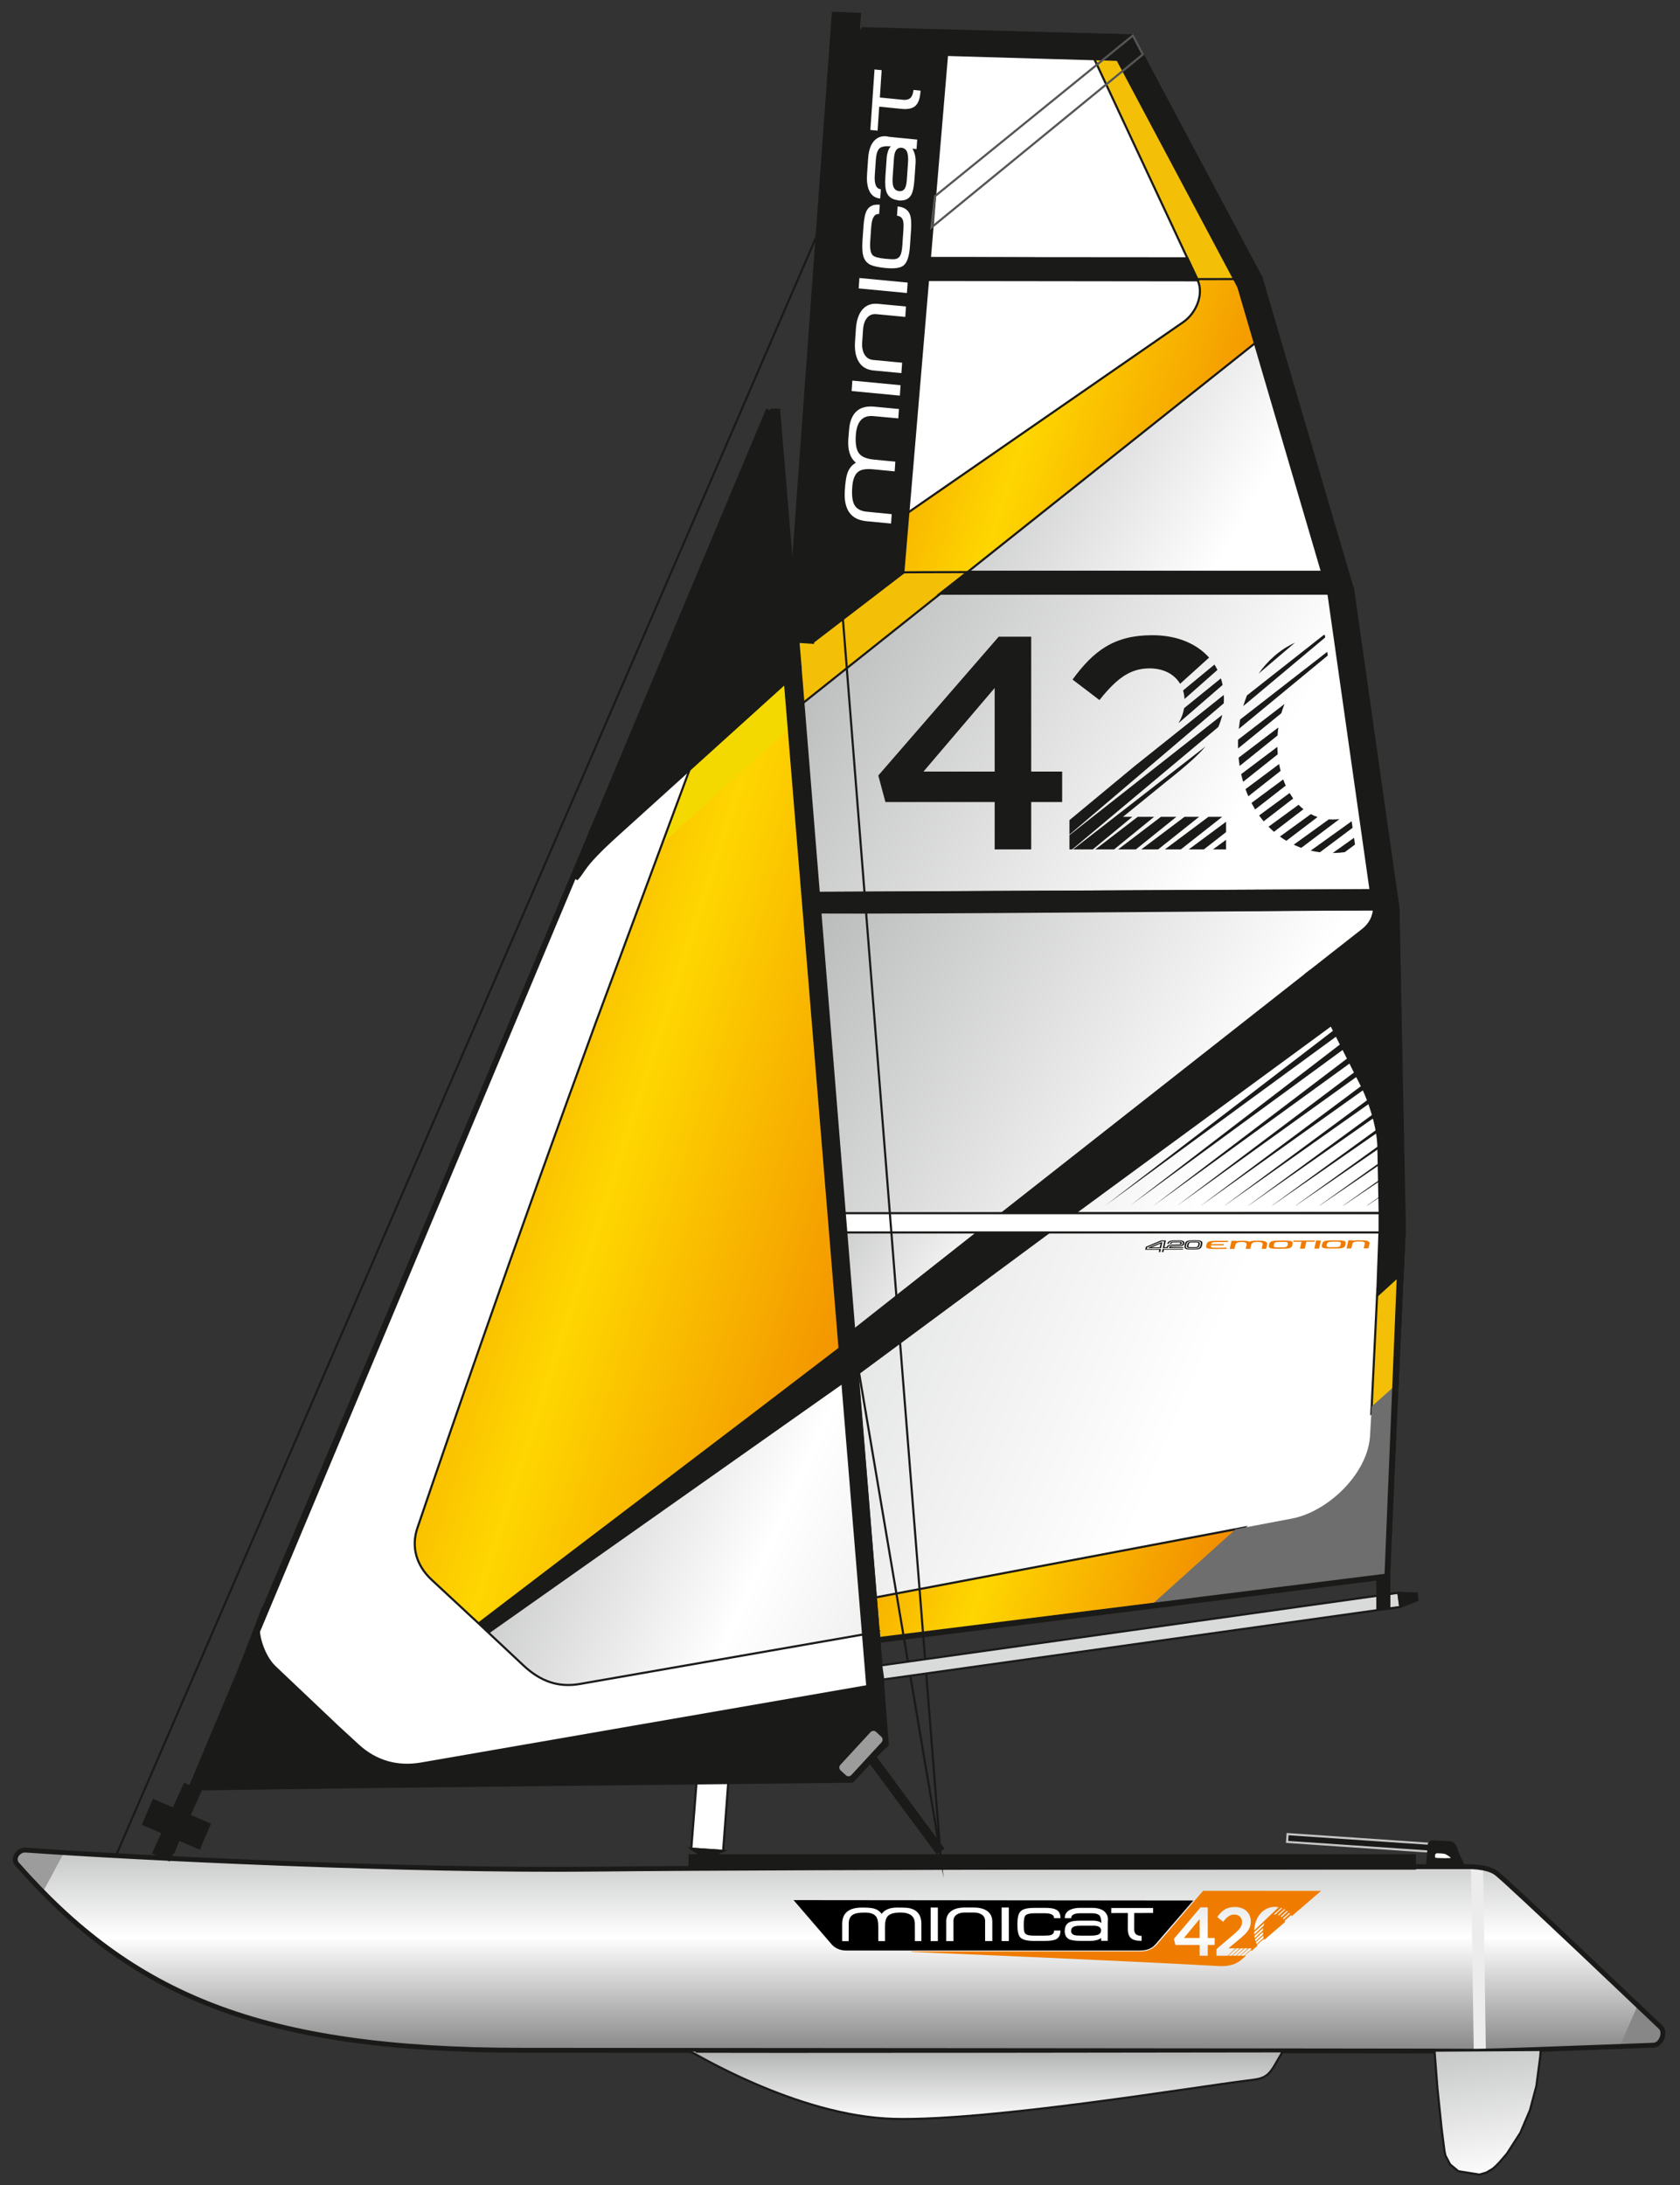
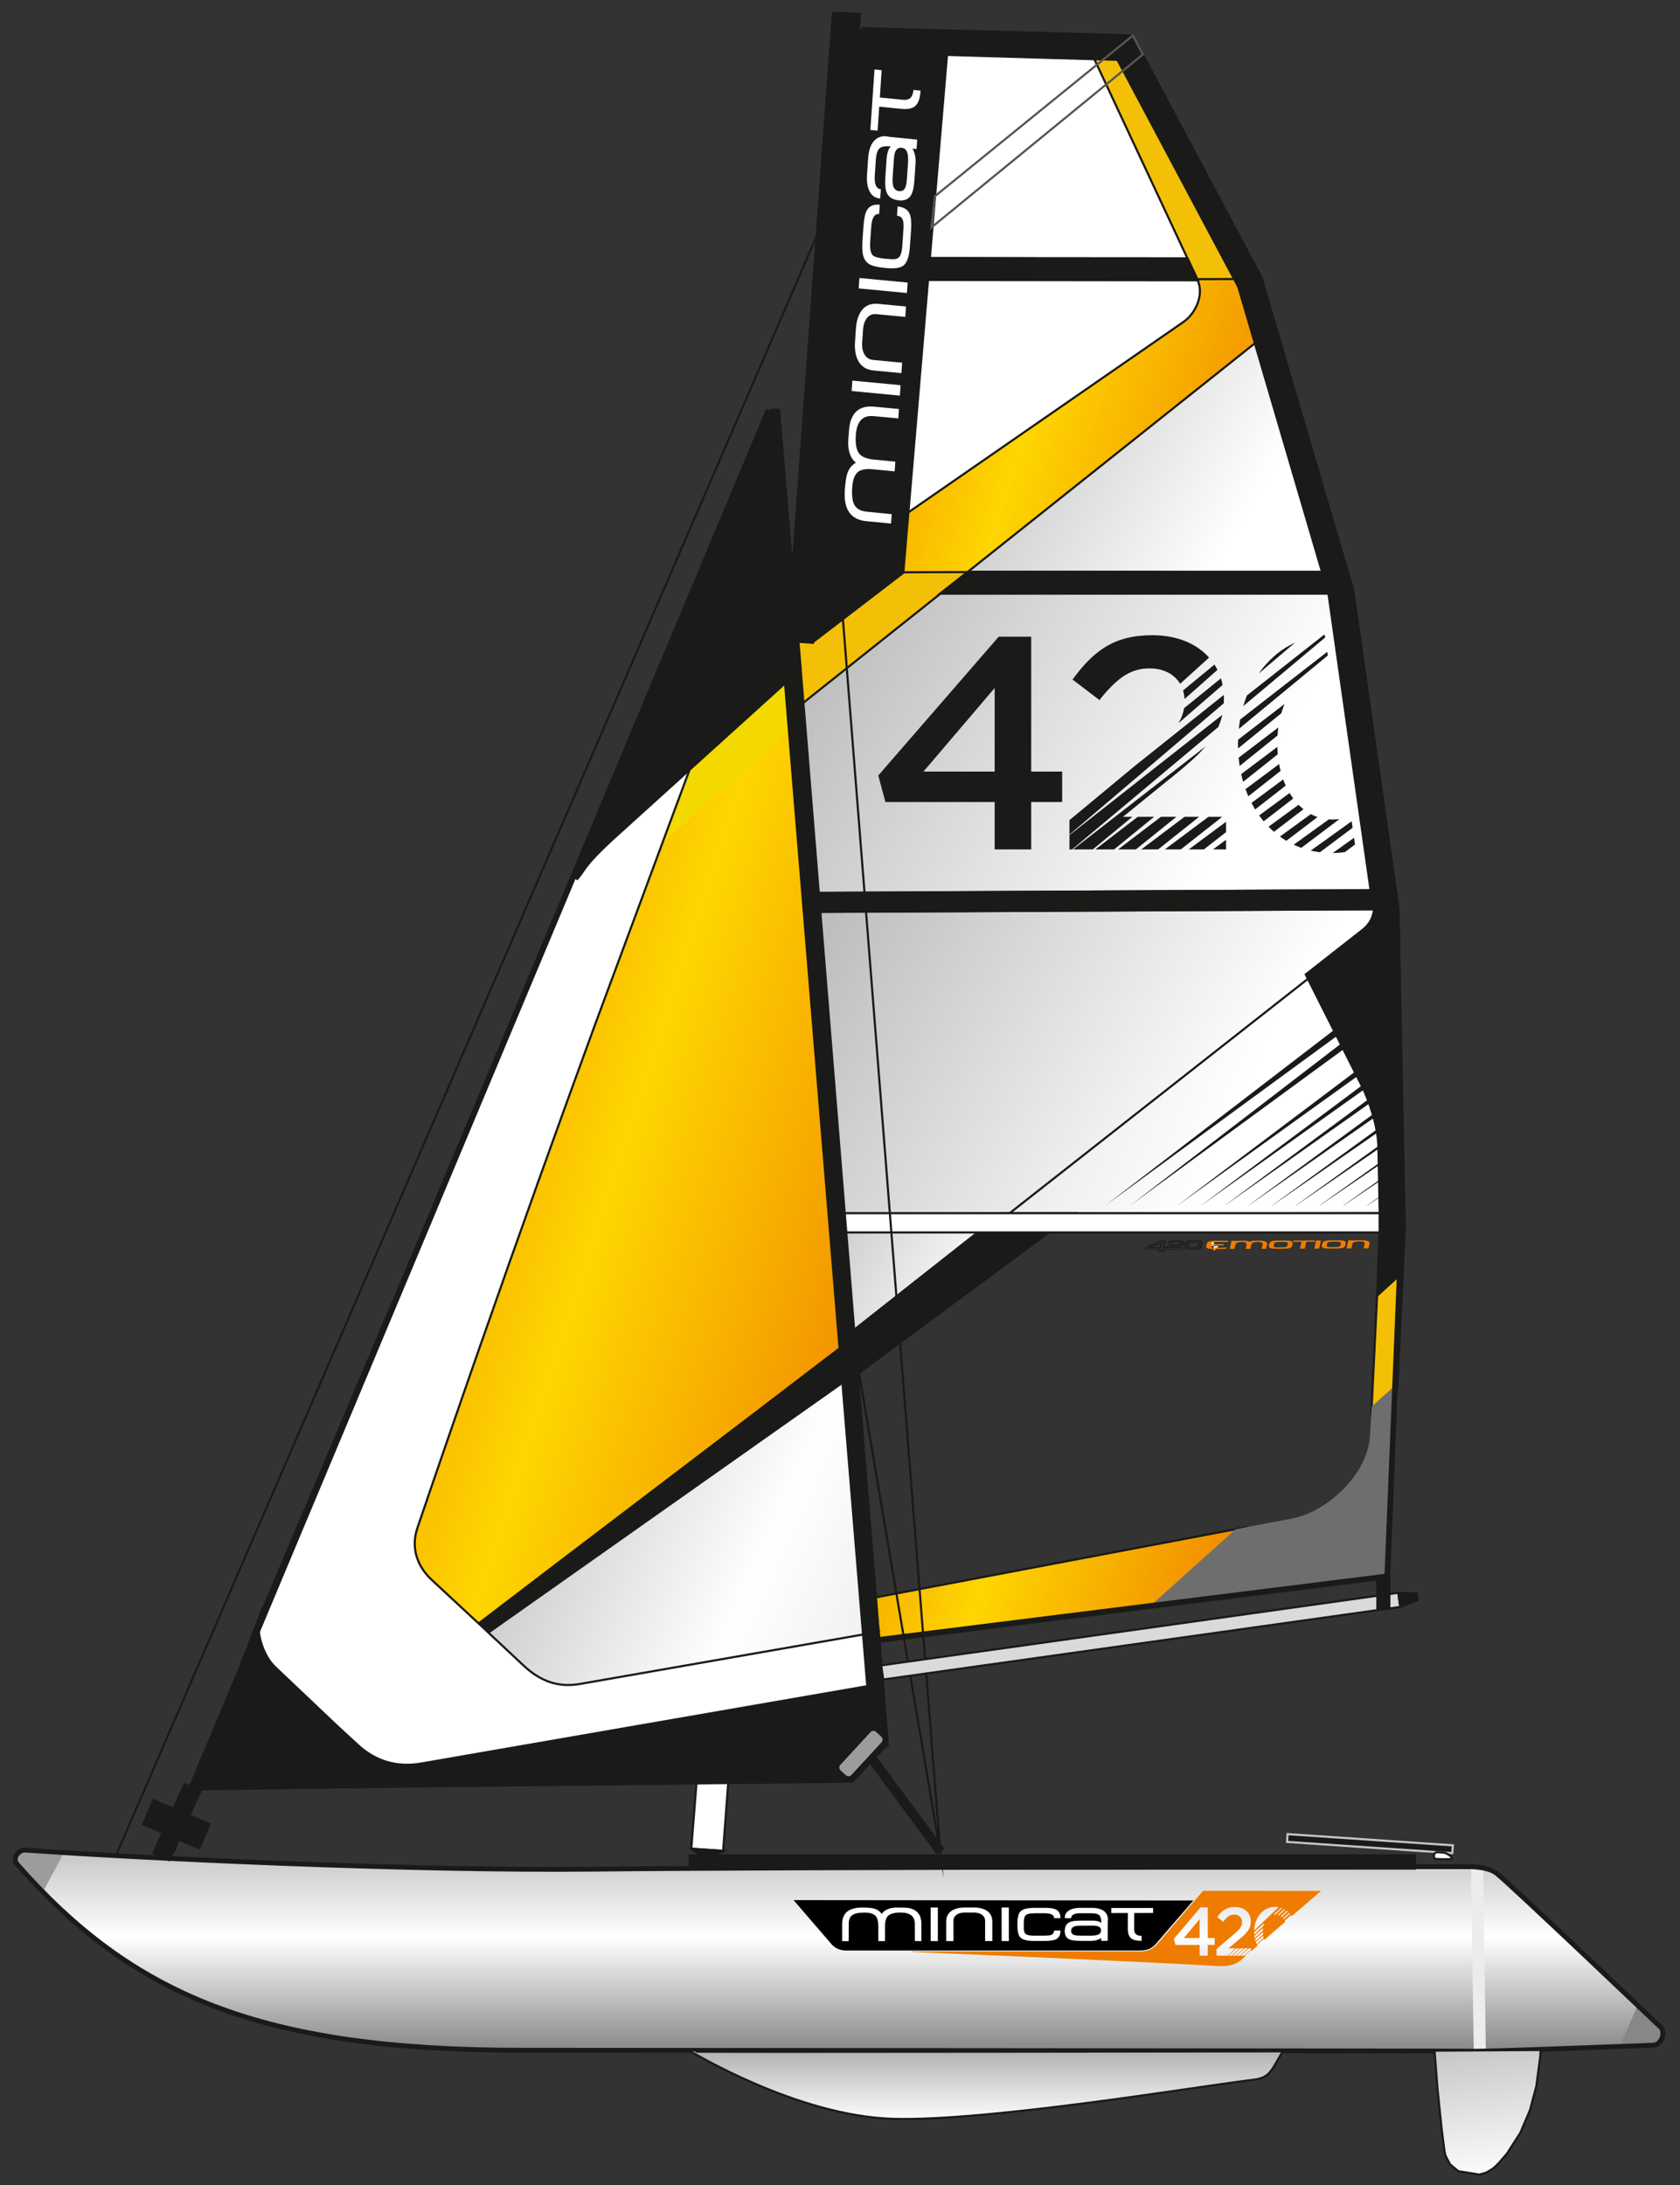
<svg xmlns="http://www.w3.org/2000/svg" xmlns:ns1="http://www.serif.com/" width="100%" height="100%" viewBox="0 0 173 225" version="1.1" xml:space="preserve" style="fill-rule:evenodd;clip-rule:evenodd;stroke-miterlimit:22.926;">
  <rect x="0" y="0" width="173" height="225" fill="#333333" stroke="none" />
  <g id="Vrstva-1" ns1:id="Vrstva 1">
    <path d="M2.933,190.558c11.495,0.823 39.534,2.17 58.606,1.962c21.044,-0.23 89.788,-0.299 89.788,-0.299c0,0 1.186,-0.027 2.246,0.258c1.061,0.284 17.514,16.498 17.514,16.498c0,0 -0.212,1.12 -0.277,1.388c-0.064,0.269 0.188,-0.009 0.033,0.122c-0.156,0.13 0.51,-0.106 -0.042,-0.056c-0.552,0.049 -14.159,0.684 -15.459,0.706c-1.3,0.022 -3.173,0.099 -3.741,0.068c-0.568,-0.03 -97.343,-0.037 -97.586,-0.037c-27.025,0.009 -40.148,-5.726 -51.988,-19.162c-0.514,-0.582 0.11,-1.505 0.906,-1.448" style="fill:#d9dada;" />
    <path d="M2.601,190.491l-0.817,1.242c13.212,14.966 26.778,19.391 52.289,19.335c0.242,-0.001 96.936,0.026 97.503,0.006c0.568,-0.02 2.586,-0.05 3.541,-0.037c1.007,0.013 15.478,-0.253 15.592,-0.666l0.416,-1.513c0.012,-0.043 -16.698,-15.983 -17.477,-16.291c-0.779,-0.309 -2.22,-0.33 -2.407,-0.324c-0.186,0.007 -68.623,0.075 -89.629,0.304c-21.005,0.229 -50.351,-1.31 -59.011,-2.056Z" style="fill:url(#_Linear1);" />
    <path d="M151.478,192.214l1.245,-0.013l0.286,19.066l-1.246,0.014l-0.285,-19.067Z" style="fill:#ececec;" />
    <path d="M6.577,190.77l-2.097,3.909l-2.526,-2.692c-0.484,-0.515 -0.238,-1.555 0.883,-1.477l3.74,0.26Z" style="fill:#9c9c9c;" />
    <path d="M166.815,210.653l1.821,-4.169l2.211,2.014c0.753,0.537 0.485,2.072 -0.788,2.105l-3.244,0.05Z" style="fill:#868786;" />
    <path d="M2.663,190.486c11.495,0.822 39.533,2.171 58.605,1.963c21.045,-0.23 89.803,-0.255 89.803,-0.255c0,0 2.035,-0.076 3.021,0.667c1.248,0.94 16.811,15.773 16.854,15.805c0.612,0.451 0.213,1.875 -0.698,1.91c-0.554,0.022 -14.108,0.533 -15.409,0.556c-1.3,0.022 -2.885,0.088 -3.453,0.057c-0.568,-0.03 -97.399,-0.093 -97.642,-0.093c-27.025,0.009 -40.147,-5.726 -51.988,-19.162c-0.513,-0.582 0.11,-1.505 0.907,-1.448Z" style="fill:none;stroke:#1a1a18;stroke-width:0.5px;" />
    <path d="M71.077,211.23c0.069,-0.076 10.93,6.685 21.005,6.933c9.775,0.241 31.044,-3.296 36.343,-3.945c1.481,-0.182 2.047,-0.221 2.83,-1.568l0.838,-1.442c0,0 -61.084,0.098 -61.016,0.022Z" style="fill:url(#_Linear2);stroke:#1a1a18;stroke-width:0.22px;" />
    <rect x="71.016" y="191.025" width="74.679" height="1.363" style="fill:#1a1a18;stroke:#1a1a18;stroke-width:0.22px;" />
    <path d="M149.551,190.802l-17.015,-1.158l0.055,-0.802l17.015,1.157l-0.055,0.803Z" style="fill:#1a1a18;stroke:#c5c6c6;stroke-width:0.22px;" />
-     <path d="M146.954,192.135l0.165,-2.06c0,0 -0.064,-0.507 0.478,-0.479l1.803,0.095c0.065,0.003 0.406,0.119 0.556,0.639c0.149,0.521 0.818,1.83 0.818,1.83c0,0 -3.824,0.023 -3.82,-0.025Z" style="fill:#1a1a18;stroke:#1a1a18;stroke-width:0.22px;" />
    <path d="M147.672,190.996c0.014,-0.192 0.183,-0.309 0.397,-0.293c0.215,0.016 0.669,0.009 0.885,0.132c0.215,0.123 0.592,0.357 0.566,0.48c-0.021,0.102 -0.077,0.093 -0.209,0.101c-0.394,0.025 -1.16,0.008 -1.381,-0.009c-0.13,-0.01 -0.21,-0.056 -0.244,-0.141c-0.03,-0.074 -0.021,-0.181 -0.014,-0.27Z" style="fill:#fff;stroke:#1a1a18;stroke-width:0.22px;" />
    <path d="M158.657,211.071l-0.046,0.654l-0.4,3.052l-0.659,2.482l-0.994,2.337l-1.384,2.149l-0.797,0.927l-0.367,0.373l-0.308,0.266l-0.65,0.38l-0.702,0.207l-2.18,-0.35l-0.847,-0.703l-0.483,-0.919l-0.094,-0.464l-0.056,-0.435l-0.122,-0.933l-0.126,-1.018l-0.423,-4.078l-0.297,-3.86l10.935,-0.067Z" style="fill:url(#_Linear3);stroke:#1a1a18;stroke-width:0.22px;" />
    <path d="M74.466,190.566l9.294,-124.364l-2.702,-0.245l-9.873,124.388l3.281,0.221Z" style="fill:#fff;stroke:#1a1a18;stroke-width:0.22px;" />
    <path d="M100.687,126.879c12.435,-0.055 31.434,-0.159 43.91,-0.235l-0.59,-33.041l-0.288,-1.945l-2.261,-0.004l0.03,1.838c0.013,0.855 -0.485,1.717 -1.151,2.24l-39.65,31.147Z" style="fill:url(#_Linear4);stroke:#1a1a18;stroke-width:0.22px;" />
-     <path d="M103.156,124.937c11.475,-0.018 29.968,-0.053 41.442,-0.033l0.035,1.95l-1.605,35.422l-67.034,8.326l1.009,-25.064l26.153,-20.601Z" style="fill:url(#_Linear5);stroke:#1a1a18;stroke-width:0.22px;" />
    <path d="M77.802,126.852c5.115,0.046 13.055,0.054 23.668,0.023l38.843,-30.517c0.983,-0.772 1.682,-1.675 1.657,-2.915l-0.035,-1.794c-35.387,-0.02 -53.197,0.197 -61.968,0.31c-0.706,11.637 -1.516,23.257 -2.165,34.893Z" style="fill:url(#_Linear6);stroke:#1a1a18;stroke-width:0.22px;" />
    <path d="M98.874,58.905c9.596,-0.008 24.307,0.025 39.816,0.102l0.571,1.961l4.743,32.636l-64.152,0.311c0.464,-6.037 1.223,-15.172 1.699,-21.214l17.323,-13.796Z" style="fill:url(#_Linear7);stroke:#1a1a18;stroke-width:0.22px;" />
    <path d="M96.133,61.086l35.079,-27.923l8.053,27.82c-13.616,0.043 -29.499,0.089 -43.132,0.103Z" style="fill:url(#_Linear8);stroke:#1a1a18;stroke-width:0.22px;" />
    <path d="M103.94,124.935l-26.93,21.222l0.912,-21.044c8.659,-0.101 17.222,-0.165 26.018,-0.178Z" style="fill:url(#_Linear9);stroke:#1a1a18;stroke-width:0.22px;" />
    <path d="M122.862,26.732c-15.349,-0.162 -27.975,-0.203 -36.982,-0.08c-1.242,11.447 -2.164,20.92 -3.301,32.356l-0.173,1.979l39.956,-27.583c1.326,-0.915 2.216,-3.074 1.518,-4.538l-1.018,-2.134Z" style="fill:#fff;stroke:#1a1a18;stroke-width:0.22px;" />
    <path d="M88.722,2.956l23.496,0.582l11.599,25.199c-15.822,0.057 -28.702,0.003 -38.15,-0.156l3.055,-25.625Z" style="fill:#fff;stroke:#1a1a18;stroke-width:0.22px;" />
    <path d="M82.45,59.034c12.725,-0.172 34.418,-0.21 55.947,-0.021" style="fill:none;stroke:#1a1a18;stroke-width:0.22px;" />
    <path d="M82.282,60.974c7.649,0.192 26.87,0.087 56.681,0.011" style="fill:none;stroke:#1a1a18;stroke-width:0.22px;" />
    <path d="M79.876,91.966l63.413,-0.332" style="fill:none;stroke:#1a1a18;stroke-width:0.22px;" />
-     <path d="M79.685,93.906c8.67,0.15 30.456,-0.062 64.246,-0.304" style="fill:none;stroke:#1a1a18;stroke-width:0.22px;" />
    <path d="M85.918,26.653c9.653,-0.157 26.063,-0.038 42.395,0.134" style="fill:none;stroke:#1a1a18;stroke-width:0.22px;" />
    <path d="M85.707,28.582c5.805,0.157 20.943,0.197 43.557,0.144" style="fill:none;stroke:#1a1a18;stroke-width:0.22px;" />
    <path d="M143.698,93.605l-63.969,0.293l-0.009,-1.954l63.969,-0.293l0.009,1.954Z" style="fill:#1a1a18;stroke:#1a1a18;stroke-width:0.22px;" />
    <path d="M122.363,26.731l6.537,0.06l1.02,1.929l1.437,4.925l-34.466,27.439c-4.469,0.011 -9.998,-0.039 -14.459,-0.106l0.045,-0.568l39.366,-27.244c1.325,-0.917 2.156,-2.849 1.482,-4.326l-0.962,-2.109Z" style="fill:url(#_Linear10);stroke:#1a1a18;stroke-width:0.22px;" />
    <ellipse cx="112.952" cy="6.071" rx="0.243" ry="0.245" style="fill:#00f;" />
    <path d="M111.493,3.524l11.785,25.215l6.645,-0.015l-13.295,-25.069l-5.135,-0.131Z" style="fill:#f3c007;stroke:#1a1a18;stroke-width:0.22px;" />
-     <path d="M100.69,126.874l34.146,-26.835l2.627,5.217l-29.447,21.599l-7.326,0.019Z" style="fill:#1a1a18;stroke:#1a1a18;stroke-width:0.22px;" />
    <path d="M143.734,91.653l0.272,1.962l0.659,33.108l-2.556,-0.054l-0.165,-8.575c-0.043,-2.187 -0.976,-4.839 -1.703,-6.284l-5.779,-11.476l5.872,-4.606c0.71,-0.557 1.166,-1.365 1.152,-2.291l-0.027,-1.788l2.275,0.004Z" style="fill:#1a1a18;stroke:#1a1a18;stroke-width:0.22px;" />
    <path d="M99.63,58.902c-6.321,0.004 -10.541,0.053 -17.039,0.132c-0.319,4.765 -0.762,9.53 -1.082,14.294l18.121,-14.426Z" style="fill:#f3c007;stroke:#1a1a18;stroke-width:0.22px;" />
    <ellipse cx="101.46" cy="93.847" rx="0.049" ry="0.049" style="fill:#1a1a18;" />
    <path d="M102.427,87.455l3.761,0l0,-4.877l3.188,0l0,-3.137l-3.188,0l0,-13.885l-3.346,0l-12.399,14.289l0.733,2.733l11.251,0l0,4.877Zm-7.33,-8.014l7.33,-8.604l0,8.604l-7.33,0Zm15.031,8.014l0.277,0l15.049,-12.601c0.085,-0.192 0.161,-0.387 0.227,-0.585c0.073,-0.215 0.134,-0.437 0.184,-0.667l-15.737,12.386l0,1.467Zm0.374,0l2.033,0l4.066,-3.355l-0.959,0l4.589,-3.727c0.988,-0.777 1.843,-1.496 2.576,-2.159c0.507,-0.462 0.952,-0.916 1.337,-1.364l-13.642,10.605Zm2.294,0l1.929,0l4.121,-3.355l-1.686,0l-4.364,3.355Zm2.343,0l1.83,0l4.172,-3.355l-1.592,0l-4.41,3.355Zm2.388,0l1.734,0l4.219,-3.355l-1.501,0l-4.452,3.355Zm2.426,0l1.643,0l4.264,-3.355l-1.416,0l-4.491,3.355Zm2.463,0l1.555,0l2.284,-1.78l0,-1.065l-3.839,2.845Zm2.493,0l1.346,0l0,-0.99l-1.346,0.99Zm1.111,-15.044c0.008,-0.15 0.012,-0.302 0.012,-0.456l0,-0.062c-0.001,-0.116 -0.004,-0.231 -0.009,-0.344l-9.161,7.31l-6.734,5.583l0,1.494l15.892,-13.525Zm-0.12,-1.889c-0.047,-0.233 -0.105,-0.459 -0.175,-0.679l-3.793,3.073c-0.037,0.23 -0.094,0.455 -0.171,0.675c-0.097,0.288 -0.234,0.579 -0.409,0.871l4.548,-3.94Zm-0.532,-1.55c-0.094,-0.189 -0.198,-0.371 -0.31,-0.546l-3.231,2.663c0.082,0.271 0.132,0.565 0.15,0.882l3.391,-2.999Zm-0.86,-1.266c-0.161,-0.18 -0.335,-0.352 -0.521,-0.514c-0.648,-0.574 -1.424,-1.015 -2.327,-1.325c-0.898,-0.306 -1.896,-0.461 -2.991,-0.466c-0.988,0 -1.88,0.103 -2.666,0.3c-0.787,0.202 -1.498,0.497 -2.136,0.885c-0.643,0.394 -1.237,0.87 -1.795,1.435c-0.553,0.564 -1.095,1.216 -1.626,1.946l2.773,2.112c0.568,-0.725 1.121,-1.33 1.652,-1.812c0.531,-0.481 1.084,-0.849 1.647,-1.087c0.569,-0.243 1.19,-0.362 1.864,-0.362c0.686,0 1.302,0.134 1.844,0.398c0.536,0.269 0.966,0.653 1.28,1.155l0.019,0.032l2.983,-2.697Zm12.729,20.121c0.424,-0.004 0.838,-0.033 1.239,-0.086l1.056,-0.786l-0.1,-0.694l-2.195,1.566Zm1.95,-3.271l-4.217,3.025c0.31,0.071 0.627,0.128 0.952,0.168l3.362,-2.519l-0.097,-0.674Zm-2.512,-17.446l-8.971,6.973c-0.057,0.318 -0.102,0.641 -0.137,0.969l9.163,-7.56l-0.055,-0.382Zm-0.251,-1.737c-0.039,0.003 -0.078,0.007 -0.118,0.011l-7.901,6.218c-0.141,0.354 -0.266,0.72 -0.377,1.096l8.434,-7.063l-0.038,-0.262Zm-3.072,0.798c-0.756,0.347 -1.451,0.794 -2.08,1.337c-0.627,0.542 -1.186,1.159 -1.67,1.854l3.75,-3.191Zm-5.86,9.988c-0.004,0.141 -0.006,0.282 -0.007,0.424l0,0.062c0.001,0.14 0.003,0.279 0.007,0.416l4.455,-3.627c0.095,-0.332 0.205,-0.649 0.329,-0.951l-4.784,3.676Zm0.057,1.855c0.027,0.287 0.062,0.57 0.105,0.849l3.904,-3.139c0.017,-0.279 0.044,-0.552 0.08,-0.82l-4.089,3.11Zm0.263,1.69c0.037,0.164 0.076,0.327 0.119,0.487c0.027,0.102 0.055,0.204 0.084,0.304l3.566,-2.835c-0.023,-0.25 -0.038,-0.504 -0.044,-0.762l-3.725,2.806Zm0.446,1.547c0.089,0.25 0.186,0.495 0.29,0.734l3.324,-2.615c-0.059,-0.23 -0.111,-0.464 -0.155,-0.703l-3.459,2.584Zm0.616,1.418c0.105,0.203 0.216,0.403 0.332,0.598l0.045,0.073l3.149,-2.454c-0.093,-0.206 -0.18,-0.418 -0.259,-0.638l-3.267,2.421Zm0.787,1.291c0.149,0.207 0.304,0.408 0.466,0.602l3.043,-2.35c-0.029,-0.04 -0.058,-0.08 -0.086,-0.121c-0.099,-0.142 -0.194,-0.288 -0.284,-0.44l-3.139,2.309Zm0.97,1.158c0.178,0.183 0.364,0.358 0.557,0.525l3.037,-2.325c-0.176,-0.141 -0.344,-0.293 -0.504,-0.457l-3.09,2.257Zm1.171,1.014c0.213,0.156 0.433,0.301 0.66,0.436l3.214,-2.443c-0.238,-0.081 -0.469,-0.182 -0.691,-0.302l-3.183,2.309Zm1.42,0.839c0.225,0.107 0.455,0.204 0.691,0.292l0.089,0.033l3.932,-2.965c-0.226,0.031 -0.457,0.047 -0.696,0.049c-0.135,-0.001 -0.268,-0.007 -0.399,-0.017l-3.617,2.608Z" style="fill:#1a1a18;" />
    <ellipse cx="101.508" cy="91.789" rx="0.048" ry="0.049" style="fill:#1a1a18;" />
    <path d="M143.965,93.219l-2.55,0.362l-4.65,-32.694l2.55,-0.363l4.65,32.695Z" style="fill:#1a1a18;stroke:#1a1a18;stroke-width:0.22px;" />
    <ellipse cx="100.329" cy="26.631" rx="0.048" ry="0.049" style="fill:#00f;" />
    <ellipse cx="100.366" cy="28.679" rx="0.049" ry="0.049" style="fill:#00f;" />
    <path d="M79.394,149.82l0.057,1.486c0.066,1.702 1.095,4.176 2.452,5.469l11.606,11.706l-17.515,2.144l0.865,-21.28l2.588,-1.899l-0.053,2.374Z" style="fill:#c5c6c6;stroke:#1a1a18;stroke-width:0.22px;" />
    <path d="M141.218,145.489l0.623,-12.785l2.637,-2.376l-0.586,12.753l-2.674,2.408Z" style="fill:#f3c007;stroke:#1a1a18;stroke-width:0.22px;" />
    <path d="M119.295,165.25l-43.358,5.36l0.184,-3.478l52.008,-9.851l-8.834,7.969Z" style="fill:url(#_Linear11);stroke:#1a1a18;stroke-width:0.22px;" />
    <path d="M127.239,157.451l-8.735,7.853l24.524,-3.029l0.892,-19.845l-2.664,2.379l-0.176,3.016c-0.23,3.936 -4.366,7.829 -8.038,8.526l-5.803,1.1Z" style="fill:#6e6e6e;" />
    <path d="M142.946,162.296l-67.09,8.364" style="fill:none;stroke:#1a1a18;stroke-width:0.22px;" />
    <path d="M77.923,125.114l66.65,-0.208" style="fill:none;stroke:#1a1a18;stroke-width:0.22px;" />
    <path d="M77.024,145.526l26.135,-20.594l7.51,-0.013l-33.836,25.033l0.191,-4.426Z" style="fill:#1a1a18;stroke:#1a1a18;stroke-width:0.22px;" />
    <path d="M142.126,124.915l-0.306,8.476l2.628,-2.394l0.196,-4.138l-0.027,-1.953l-2.491,0.009Z" style="fill:#1a1a18;stroke:#1a1a18;stroke-width:0.22px;" />
    <path d="M88.394,3.08c-2.272,22.562 -3.638,40.44 -5.066,63.006l0.561,0.024l9.232,-7.077l4.707,-55.727l-9.434,-0.226Z" style="fill:#1a1a18;" />
    <path d="M92.504,43.078l0.066,-0.965l-2.544,-0.242c-1.403,-0.134 -2.244,0.482 -2.523,1.846c-0.045,0.238 -0.094,0.745 -0.147,1.52c-0.076,1.106 0.185,1.908 0.783,2.406c-0.44,0.243 -0.743,0.634 -0.908,1.175c-0.104,0.329 -0.182,0.881 -0.235,1.656c-0.136,1.972 0.604,3.034 2.22,3.188l2.543,0.242l0.066,-0.964l-2.557,-0.253c-0.637,-0.061 -1.068,-0.298 -1.291,-0.713c-0.203,-0.37 -0.276,-0.973 -0.218,-1.808c0.056,-0.817 0.276,-1.359 0.66,-1.625c0.305,-0.213 0.8,-0.286 1.485,-0.222l2.225,0.213l0.068,-1.001l-2.168,-0.207c-0.746,-0.071 -1.256,-0.267 -1.528,-0.59c-0.312,-0.368 -0.437,-1.009 -0.374,-1.923c0.097,-1.418 0.703,-2.074 1.818,-1.968l2.559,0.235Zm0.234,-3.417l-0.073,1.073l-4.967,-0.473l0.073,-1.073l4.967,0.473Zm-4.6,-5.81c0.06,-0.871 0.285,-1.533 0.675,-1.986c0.39,-0.453 0.925,-0.647 1.606,-0.582l2.876,0.274l-0.073,1.073l-2.983,-0.284c-0.393,-0.037 -0.709,0.088 -0.95,0.377c-0.241,0.288 -0.379,0.688 -0.414,1.199l-0.091,1.325c-0.035,0.511 0.046,0.931 0.245,1.262c0.198,0.33 0.493,0.514 0.886,0.551l2.983,0.285l-0.074,1.072l-2.877,-0.274c-0.68,-0.065 -1.182,-0.357 -1.505,-0.878c-0.323,-0.521 -0.455,-1.217 -0.395,-2.088l0.091,-1.326Zm5.326,-4.755l-0.073,1.073l-4.967,-0.473l0.074,-1.073l4.966,0.473Z" style="fill:#fff;" />
    <path d="M92.435,21.255c0.642,0.064 1.059,0.329 1.25,0.797c0.14,0.335 0.183,0.896 0.129,1.682l-0.112,1.626c-0.07,1.022 -0.29,1.68 -0.659,1.975c-0.325,0.264 -0.947,0.349 -1.867,0.258c-0.693,-0.069 -1.191,-0.171 -1.493,-0.307c-0.365,-0.163 -0.614,-0.433 -0.747,-0.81c-0.132,-0.377 -0.172,-0.945 -0.12,-1.705l0.105,-1.516c0.053,-0.77 0.174,-1.312 0.362,-1.626c0.253,-0.428 0.692,-0.611 1.315,-0.549l-0.066,0.958c-0.48,-0.053 -0.752,0.389 -0.817,1.327l-0.101,1.477c-0.051,0.739 0.035,1.22 0.257,1.442c0.17,0.17 0.594,0.289 1.273,0.356c0.499,0.05 0.831,0.064 0.995,0.044c0.253,-0.027 0.437,-0.144 0.554,-0.348c0.116,-0.205 0.192,-0.561 0.227,-1.069l0.108,-1.58c0.031,-0.445 0.02,-0.763 -0.032,-0.953c-0.085,-0.319 -0.294,-0.493 -0.627,-0.521l0.066,-0.958Zm-0.378,-4.959l-0.131,1.902c-0.028,0.408 -0.014,0.716 0.042,0.922c0.093,0.341 0.303,0.528 0.631,0.561c0.31,0.026 0.524,-0.111 0.642,-0.411c0.073,-0.172 0.124,-0.475 0.153,-0.91l0.109,-1.579c0.038,-0.545 -0.003,-0.942 -0.12,-1.191c-0.11,-0.228 -0.304,-0.355 -0.581,-0.382c-0.45,-0.019 -0.698,0.344 -0.745,1.088Zm2.393,-1.921l-0.067,0.974l-0.423,-0.042c0.255,0.431 0.361,0.943 0.32,1.535l-0.111,1.619c-0.054,0.791 -0.173,1.338 -0.356,1.642c-0.251,0.418 -0.697,0.595 -1.335,0.531l0.001,-0.016c-0.6,-0.07 -0.993,-0.341 -1.179,-0.813c-0.135,-0.341 -0.176,-0.89 -0.124,-1.65l0.134,-1.949c0.011,-0.157 0.044,-0.33 0.098,-0.52c0.087,-0.318 0.204,-0.523 0.35,-0.614c-0.569,-0.051 -0.959,0.01 -1.171,0.184c-0.222,0.189 -0.355,0.592 -0.397,1.21l-0.108,1.556c-0.064,0.938 0.144,1.425 0.626,1.463l-0.066,0.958c-0.596,-0.054 -0.999,-0.386 -1.208,-0.998c-0.14,-0.399 -0.191,-0.889 -0.151,-1.47l0.115,-1.674c0.066,-0.953 0.332,-1.61 0.799,-1.97c0.304,-0.238 0.665,-0.337 1.081,-0.295c0.097,0.009 0.182,0.025 0.254,0.049l2.918,0.29Zm-3.846,-4.337l2.383,0.237c0.37,0.037 0.641,-0.044 0.813,-0.244c0.136,-0.16 0.226,-0.417 0.269,-0.772l0.727,0.073l-0.004,0.063c-0.05,0.728 -0.225,1.228 -0.525,1.502c-0.3,0.273 -0.774,0.378 -1.421,0.314l-2.307,-0.23l-0.17,2.475l-0.742,-0.074l0.428,-6.231l0.735,0.073l-0.186,2.814Z" style="fill:#fff;" />
    <rect x="77.833" y="124.909" width="64.236" height="1.986" style="fill:#fff;stroke:#1a1a18;stroke-width:0.22px;" />
    <path d="M127.442,29.277l2.447,-0.725l9.422,32.076l-2.447,0.725l-9.422,-32.076Z" style="fill:#1a1a18;stroke:#1a1a18;stroke-width:0.22px;" />
    <path d="M114.398,4.895l2.251,-1.205l13.248,24.871l-2.419,0.905l-13.08,-24.571Z" style="fill:#1a1a18;stroke:#1a1a18;stroke-width:0.22px;" />
    <path d="M88.461,5.393l0.386,-2.488l27.85,0.745l-0.412,2.549l-27.824,-0.806Z" style="fill:#1a1a18;stroke:#1a1a18;stroke-width:0.22px;" />
    <path d="M99.687,58.871l37.865,0l0,2.251l-40.754,0l2.889,-2.251Z" style="fill:#1a1a18;stroke:#1a1a18;stroke-width:0.22px;" />
    <path d="M95.557,26.575l26.728,0.021l1.067,2.265l-28.068,-0.034l0.273,-2.252Z" style="fill:#1a1a18;stroke:#1a1a18;stroke-width:0.22px;" />
    <path d="M96.286,20.194l20.374,-16.538l1.024,1.951l-21.762,17.806l0.364,-3.219Z" style="fill:none;stroke:#565655;stroke-width:0.22px;" />
    <path d="M144.594,126.215l-1.437,36.1l-0.01,0.252l-0.249,0.031l-66.975,8.379l0.062,-0.615l66.591,-8.319l1.475,-35.848l0.543,0.02Z" style="fill:#1a1a18;fill-rule:nonzero;" />
    <path d="M85.77,1.317l-4.698,64.686l2.655,0.183l4.832,-64.753l-2.789,-0.116Z" style="fill:#1a1a18;stroke:#1a1a18;stroke-width:0.22px;" />
    <path d="M144.118,121.771c-1.119,0.784 -2.239,1.568 -3.359,2.353l0.038,0c1.117,-0.748 2.234,-1.495 3.352,-2.242l-0.031,-0.111Z" style="fill:#1a1a18;" />
    <path d="M143.717,120.306c-1.801,1.272 -3.602,2.545 -5.402,3.818l0.034,0c1.804,-1.218 3.608,-2.436 5.413,-3.653l-0.045,-0.165Z" style="fill:#1a1a18;" />
    <path d="M143.309,118.819c-2.479,1.768 -4.958,3.537 -7.437,5.305l0.03,0c2.489,-1.695 4.978,-3.39 7.467,-5.085l-0.06,-0.22Z" style="fill:#1a1a18;" />
    <path d="M142.896,117.311c-3.156,2.271 -6.311,4.542 -9.466,6.813l0.026,0c3.172,-2.179 6.344,-4.358 9.515,-6.537l-0.075,-0.276Z" style="fill:#1a1a18;" />
    <path d="M142.476,115.782c-3.829,2.781 -7.658,5.561 -11.486,8.342l0.022,0c3.852,-2.67 7.703,-5.34 11.555,-8.01l-0.091,-0.332Z" style="fill:#1a1a18;" />
    <path d="M142.051,114.23c-4.5,3.298 -9,6.596 -13.5,9.894l0.019,0c4.529,-3.168 9.058,-6.336 13.588,-9.504l-0.107,-0.39Z" style="fill:#1a1a18;" />
    <path d="M141.62,112.656c-5.169,3.823 -10.338,7.645 -15.507,11.468l0.015,0c5.205,-3.673 10.41,-7.347 15.614,-11.02l-0.122,-0.448Z" style="fill:#1a1a18;" />
    <path d="M141.181,111.058c-5.835,4.355 -11.67,8.711 -17.505,13.066l0.012,0c5.878,-4.186 11.755,-8.372 17.633,-12.558l-0.14,-0.508Z" style="fill:#1a1a18;" />
    <path d="M140.737,109.437c-6.499,4.896 -12.997,9.791 -19.495,14.687l0.007,0c6.548,-4.706 13.096,-9.412 19.644,-14.118l-0.156,-0.569Z" style="fill:#1a1a18;" />
-     <path d="M140.286,107.792c-7.159,5.444 -14.319,10.888 -21.478,16.332l0.004,0c7.216,-5.234 14.431,-10.467 21.647,-15.701l-0.173,-0.631Z" style="fill:#1a1a18;" />
    <path d="M139.829,106.123c-7.818,6 -15.635,12 -23.453,18.001l0.001,0c7.88,-5.769 15.761,-11.538 23.642,-17.307l-0.19,-0.694Z" style="fill:#1a1a18;" />
    <path d="M138.626,105.085c-8.268,6.347 -16.535,12.693 -24.804,19.039l0.001,0c8.335,-6.101 16.67,-12.203 25.005,-18.305l-0.202,-0.734Z" style="fill:#1a1a18;" />
    <path d="M71.171,190.341l1.446,0.973l1.878,-0.736l-3.324,-0.237Z" style="fill:#1a1a18;stroke:#1a1a18;stroke-width:0.22px;" />
    <path d="M90.512,168.465l-30.95,5.411c-2.03,0.355 -4.096,-0.321 -5.803,-1.91l-3.871,-3.603l-1.451,-1.356c12.776,-9.762 25.637,-19.521 38.509,-29.283l1.044,0.003l0.296,3.567l2.226,27.171Z" style="fill:url(#_Linear12);stroke:#1a1a18;stroke-width:0.22px;" />
    <path d="M27.051,165.583l0.558,0.203c-0.919,2.179 -0.162,4.428 1.435,5.91l8.023,7.569c1.578,1.489 3.771,2.266 5.917,1.894l47.922,-8.305l0.473,6.839l-3.794,3.55l-67.7,1.002l7.166,-18.662Z" style="fill:#1a1a18;stroke:#1a1a18;stroke-width:0.22px;" />
    <path d="M86.945,137.724c-12.841,9.742 -25.698,19.519 -38.505,29.284l1.45,1.363c12.799,-9.027 25.598,-18.054 38.396,-27.081l-0.296,-3.561l-1.045,-0.005Z" style="fill:#1a1a18;stroke:#1a1a18;stroke-width:0.22px;" />
    <path d="M70.472,79.041l-3.436,9.514l15.69,-14.216l-0.696,-5.879l-11.558,10.581Z" style="fill:#f4d900;" />
    <path d="M61.16,104.437c-4.053,11.066 -8.03,22.141 -11.893,33.207c-2.311,6.602 -4.581,13.204 -6.824,19.806c-0.659,1.937 -0.1,3.86 1.476,5.333l4.557,4.261l0.131,-0.096l-0.015,0.206l0.232,0.216c12.61,-9.642 25.292,-19.215 37.887,-28.868l-0.398,-0.291c0.572,-0.003 1.144,-0.006 1.716,-0.008l-2.8,-33.671l-2.557,-30.793l-15.268,13.844c-2.769,7.395 -3.644,9.755 -6.243,16.854c0,0 0,0 -0.001,0Z" style="fill:url(#_Linear13);" />
    <path d="M85.346,21.417l-73.408,169.648" style="fill:none;stroke:#1a1a18;stroke-width:0.22px;" />
    <path d="M20.519,190.302l-5.776,-2.476l1.062,-2.476l5.776,2.477l-1.062,2.475Z" style="fill:#1a1a18;stroke:#1a1a18;stroke-width:0.22px;" />
    <path d="M17.866,190.719l-1.54,-0.638l2.183,-5.272l1.541,0.638l-2.184,5.272Z" style="fill:#1a1a18;stroke:#1a1a18;stroke-width:0.22px;" />
    <path d="M19.869,183.959l-3.308,7.291" style="fill:none;stroke:#1a1a18;stroke-width:2px;" />
    <path d="M89.164,180.231l7.702,10.405" style="fill:none;stroke:#1a1a18;stroke-width:1px;" />
    <path d="M84.512,34.798l12.333,156.079l-10.197,-60.247" style="fill:none;stroke:#1a1a18;stroke-width:0.22px;" />
    <path d="M90.475,168.01l-30.769,5.374c-2.191,0.382 -4.038,-0.255 -5.804,-1.91l-5.078,-4.76c-0.001,0.001 -0.002,0.002 -0.004,0.003l-4.363,-4.054c-1.582,-1.469 -2.136,-3.396 -1.477,-5.333c2.17,-6.388 4.335,-12.662 6.567,-19.043c0,0 0,0 0.001,0c3.867,-11.077 7.833,-22.139 11.873,-33.191c0.001,0 0.002,0 0.003,0l9.819,-26.479l-11.978,10.983l-32.414,76.568c-0.668,1.578 0.215,4.286 1.459,5.464l6.291,5.965c-0.001,0 -0.002,0.001 -0.002,0.001l0.119,0.111l0.211,0.199c0.001,-0.001 0.002,-0.002 0.003,-0.002l1.935,1.781c1.834,1.688 4.056,2.314 6.512,1.888l47.546,-8.245l-0.45,-5.32Z" style="fill:#fff;stroke:#1a1a18;stroke-width:0.22px;" />
    <path d="M79.457,42.309l-59.253,141.378l67.356,-0.736l3.433,-3.67l0.442,0.413l-3.521,3.764l-0.088,0.094l-0.131,0.002l-67.945,0.743l-0.458,0.005l0.177,-0.423l59.431,-141.802l0.557,0.232Z" style="fill:#1a1a18;fill-rule:nonzero;" />
    <path d="M80.833,70.261l1.604,-1.497l8.983,110.879l-1.536,0.935l-9.051,-110.317Z" style="fill:#1a1a18;stroke:#1a1a18;stroke-width:0.22px;" />
    <path d="M82.455,68.9l-18.914,17.106c-3.601,3.256 -3.305,3.651 -4.103,4.491l-0.448,-0.271c6.825,-15.979 13.231,-32.128 20.438,-48.035l0.801,0.008l2.226,26.701Z" style="fill:#1a1a18;stroke:#1a1a18;stroke-width:0.22px;" />
    <path d="M86.457,181.637l3.107,-3.371c0.191,-0.207 0.517,-0.22 0.724,-0.029l0.542,0.5c0.208,0.191 0.221,0.517 0.03,0.724l-3.107,3.37c-0.191,0.207 -0.517,0.221 -0.724,0.03l-0.542,-0.5c-0.208,-0.191 -0.221,-0.517 -0.03,-0.724Z" style="fill:#9c9c9c;stroke:#1a1a18;stroke-width:0.22px;" />
    <path d="M125.075,128.445c0,0 0,0 0,0Z" style="fill:#1a1a18;fill-rule:nonzero;stroke:#fff;stroke-width:1px;" />
    <path d="M125.074,128.446c0,0 0,0 0,0" style="fill:none;stroke:#fff;stroke-width:1px;" />
    <path d="M124.996,128.287c0,-0.001 0.001,-0.001 0.001,-0.001c0,0 0,0 0.001,0" style="fill:none;stroke:#fff;stroke-width:1px;" />
    <path d="M122.063,127.944c0.059,-0.151 0.243,-0.215 0.462,-0.232c0.241,-0.018 0.581,-0.021 0.828,-0.01c0.343,0.015 0.484,0.117 0.465,0.302c-0.014,0.129 -0.027,0.219 -0.067,0.337c-0.079,0.233 -0.308,0.287 -0.518,0.296c-0.305,0.014 -0.593,0.011 -0.844,0.004c-0.255,-0.006 -0.422,-0.081 -0.423,-0.272c-0.001,-0.14 0.054,-0.313 0.097,-0.425Zm0.147,0.041c0.053,-0.119 0.203,-0.176 0.381,-0.189c0.198,-0.015 0.492,-0.015 0.694,-0.006c0.281,0.013 0.388,0.079 0.372,0.23c-0.011,0.105 -0.028,0.193 -0.062,0.29c-0.064,0.191 -0.252,0.235 -0.424,0.243c-0.249,0.011 -0.515,0.009 -0.72,0.002c-0.201,-0.007 -0.342,-0.054 -0.334,-0.206c0.006,-0.115 0.054,-0.274 0.093,-0.364Zm0.088,0.026c0.045,-0.102 0.176,-0.151 0.332,-0.162c0.171,-0.013 0.428,-0.013 0.604,-0.005c0.244,0.01 0.338,0.067 0.324,0.197c-0.01,0.091 -0.025,0.167 -0.054,0.25c-0.056,0.164 -0.219,0.202 -0.369,0.208c-0.218,0.01 -0.449,0.008 -0.628,0.002c-0.175,-0.006 -0.298,-0.047 -0.291,-0.177c0.006,-0.098 0.047,-0.235 0.082,-0.313Zm0.15,0.023c0.037,-0.075 0.113,-0.098 0.234,-0.105c0.128,-0.006 0.384,-0.007 0.515,-0.004c0.198,0.006 0.221,0.051 0.209,0.142c-0.009,0.066 -0.026,0.135 -0.046,0.197c-0.035,0.111 -0.133,0.14 -0.245,0.146c-0.162,0.007 -0.42,0.007 -0.553,0c-0.14,-0.009 -0.188,-0.017 -0.185,-0.117c0.002,-0.072 0.041,-0.2 0.071,-0.259" style="fill:#1a1a18;" />
    <path d="M120.207,128.076c0.018,-0.206 0.176,-0.35 0.585,-0.362c0.223,-0.006 0.445,-0.005 0.668,-0.007c0.278,-0.004 0.441,0.057 0.494,0.186c0.036,0.088 0.019,0.21 -0.065,0.289c-0.11,0.104 -0.243,0.139 -0.422,0.145l-0.708,0.025c-0.116,0.004 -0.184,0.025 -0.2,0.065l1.311,-0.007c-0.007,0.031 -0.013,0.06 -0.02,0.089l-1.479,0.006c0.013,-0.069 0.038,-0.125 0.076,-0.155c0.072,-0.057 0.156,-0.071 0.303,-0.076l0.615,-0.02c0.205,-0.007 0.321,-0.059 0.38,-0.119c0.105,-0.108 0.085,-0.254 -0.049,-0.308c-0.069,-0.028 -0.169,-0.04 -0.279,-0.038l-0.581,0.009c-0.155,0.005 -0.396,0.033 -0.465,0.208c-0.01,0.025 -0.015,0.051 -0.018,0.069c-0.049,0.001 -0.097,0.001 -0.146,0.001Zm0.036,0.429l-0.508,0.003l0.152,-0.697l-0.267,0l-1.492,0.632l-0.028,0.152l1.45,-0.008l-0.07,0.328l-0.153,0l0.053,-0.246l-1.451,0.008l0.056,-0.299l1.563,-0.661l0.516,-0.003l-0.155,0.707l0.211,-0.004c0,-0.001 0.001,-0.001 0.001,-0.001c0.055,-0.159 0.212,-0.252 0.49,-0.265l0.743,-0.035c0.073,-0.004 0.183,-0.027 0.196,-0.095c0.012,-0.064 -0.032,-0.099 -0.155,-0.098l-0.576,0.007c-0.129,0.005 -0.194,0.051 -0.194,0.144c-0.052,-0.001 -0.104,0 -0.156,0c0.005,-0.034 0.012,-0.06 0.033,-0.095c0.049,-0.079 0.15,-0.128 0.316,-0.129l0.598,-0.007c0.102,-0.001 0.191,0.006 0.243,0.043c0.094,0.066 0.053,0.174 -0.002,0.224c-0.071,0.063 -0.207,0.084 -0.277,0.087l-0.705,0.029c-0.156,0.006 -0.237,0.04 -0.305,0.081c-0.072,0.045 -0.11,0.112 -0.127,0.198Zm1.588,0.073c-0.006,0.025 -0.012,0.051 -0.018,0.078c-0.574,0.001 -1.156,0.009 -1.729,0.009l-0.227,0.002l-0.054,0.249l-0.155,-0.001l0.069,-0.325l2.114,-0.012Zm-2.263,-0.072l-1.292,0.007l0.014,-0.067l1.277,-0.539l0.13,0l-0.129,0.599Zm-0.138,-0.083l0.085,-0.381l-0.908,0.385l0.823,-0.004Z" style="fill:#1a1a18;" />
    <path d="M140.423,128.533l0.114,-0.503c0.015,-0.066 -0.02,-0.117 -0.106,-0.154c-0.067,-0.029 -0.155,-0.046 -0.265,-0.052l-0.329,0.001c-0.148,0.001 -0.275,0.021 -0.383,0.06c-0.108,0.039 -0.168,0.09 -0.183,0.152l-0.114,0.503c-0.167,0.001 -0.331,-0.001 -0.495,-0.001l0.191,-0.836c0.167,-0.001 0.331,0.001 0.494,0l-0.008,0.037c0.103,-0.027 0.222,-0.04 0.358,-0.041c0.194,-0.001 0.389,-0.004 0.583,0.001c0.258,0 0.453,0.029 0.585,0.087c0.134,0.06 0.188,0.147 0.162,0.262l-0.11,0.484c-0.167,0.001 -0.331,-0.001 -0.494,-0.001Zm-3.553,0.014c-0.214,-0.002 -0.372,-0.011 -0.474,-0.028c-0.13,-0.021 -0.213,-0.06 -0.249,-0.118c-0.034,-0.054 -0.037,-0.14 -0.011,-0.256c0.029,-0.125 0.068,-0.214 0.119,-0.268c0.06,-0.064 0.16,-0.109 0.299,-0.134c0.131,-0.024 0.338,-0.037 0.619,-0.038c0.206,-0.001 0.413,-0.003 0.619,0.001c0.25,0.002 0.43,0.014 0.542,0.038c0.127,0.026 0.202,0.075 0.226,0.144c0.021,0.053 0.016,0.147 -0.015,0.284c-0.026,0.112 -0.074,0.194 -0.146,0.246c-0.073,0.053 -0.183,0.088 -0.331,0.106c-0.119,0.015 -0.309,0.022 -0.57,0.023l-0.354,0.002c-0.091,0 -0.182,-0.001 -0.274,-0.003Zm1.179,-0.379l0.018,-0.08c0.018,-0.08 0.013,-0.136 -0.016,-0.17c-0.029,-0.034 -0.091,-0.055 -0.185,-0.064c-0.032,-0.004 -0.079,-0.006 -0.141,-0.008c-0.025,0 -0.051,0 -0.078,0l-0.318,0.002c-0.265,0.001 -0.435,0.013 -0.51,0.037c-0.091,0.03 -0.149,0.101 -0.174,0.212l-0.019,0.08c-0.024,0.108 0.003,0.177 0.083,0.205c0.044,0.015 0.138,0.025 0.281,0.029c0.011,0 0.023,-0.001 0.034,-0.001l0.332,-0.001c0.188,-0.001 0.316,-0.004 0.383,-0.011c0.099,-0.009 0.171,-0.03 0.216,-0.063c0.045,-0.034 0.076,-0.089 0.094,-0.167Zm-2.709,0.386l0.19,-0.837c0.167,0 0.331,0.002 0.494,0.001l-0.19,0.837c-0.167,0 -0.331,-0.002 -0.494,-0.001Zm-1.476,0.006l0.161,-0.707l-0.695,0.003l0.001,-0.001l-0.077,0l0,0l-0.015,0l0,-0.001l-0.077,0l0.029,-0.128c0.738,-0.003 1.493,-0.003 2.225,-0.006l-0.029,0.128l-0.867,0.003l-0.161,0.71c-0.167,0 -0.331,-0.002 -0.495,-0.001Zm-2.452,0.009c-0.214,-0.002 -0.373,-0.011 -0.474,-0.028c-0.131,-0.021 -0.214,-0.06 -0.25,-0.118c-0.034,-0.054 -0.037,-0.139 -0.01,-0.257c0.028,-0.124 0.067,-0.213 0.118,-0.267c0.06,-0.064 0.16,-0.109 0.299,-0.134c0.131,-0.024 0.338,-0.037 0.62,-0.038l0.351,-0.001c0.062,-0.001 0.121,0 0.176,0.001c0.017,0 0.033,0 0.048,0c0.015,0 0.03,0.001 0.044,0.001c0.249,0.002 0.43,0.014 0.542,0.038c0.126,0.026 0.201,0.075 0.226,0.145c0.021,0.052 0.015,0.147 -0.016,0.284c-0.025,0.111 -0.074,0.193 -0.146,0.245c-0.072,0.052 -0.183,0.088 -0.331,0.106c-0.118,0.015 -0.308,0.022 -0.57,0.023l-0.353,0.002c-0.066,0 -0.126,0 -0.183,-0.001c-0.017,0 -0.034,0 -0.051,-0.001c-0.014,0 -0.027,0 -0.04,0Zm1.178,-0.38l0.018,-0.08c0.019,-0.08 0.013,-0.136 -0.016,-0.17c-0.029,-0.034 -0.091,-0.055 -0.185,-0.064c-0.032,-0.004 -0.078,-0.006 -0.139,-0.008c-0.026,0 -0.052,0 -0.08,0l-0.318,0.002c-0.265,0.001 -0.435,0.013 -0.51,0.038c-0.09,0.029 -0.149,0.1 -0.174,0.211l-0.018,0.08c-0.025,0.109 0.003,0.177 0.082,0.205c0.045,0.015 0.138,0.025 0.282,0.029c0.011,0 0.022,0 0.033,0l0.332,-0.002c0.188,-0.001 0.316,-0.004 0.383,-0.011c0.099,-0.009 0.171,-0.03 0.216,-0.063c0.045,-0.034 0.076,-0.089 0.094,-0.167Zm-2.668,0.386l0.095,-0.431c0.02,-0.088 -0.006,-0.154 -0.078,-0.198c-0.074,-0.045 -0.197,-0.072 -0.369,-0.079l-0.039,0c-0.245,0.001 -0.421,0.031 -0.527,0.091c-0.086,0.049 -0.143,0.132 -0.169,0.249l-0.086,0.375c-0.16,0.001 -0.316,-0.001 -0.472,-0.001l0.083,-0.365c0.026,-0.112 0.006,-0.195 -0.059,-0.248c-0.067,-0.055 -0.188,-0.087 -0.362,-0.095l-0.036,0c-0.244,0.001 -0.42,0.034 -0.53,0.1c-0.089,0.053 -0.146,0.137 -0.173,0.254l-0.079,0.361c-0.167,0.001 -0.33,-0.001 -0.492,0l0.19,-0.837c0.166,-0.001 0.328,0.001 0.489,0.001l-0.008,0.038c0.115,-0.028 0.255,-0.042 0.419,-0.043c0.12,0 0.24,-0.001 0.36,0.001c0.268,0.004 0.466,0.034 0.586,0.102c0.156,-0.072 0.371,-0.108 0.647,-0.109l0.236,-0.001c0.031,0 0.062,0 0.091,0.001c0.014,0 0.027,0 0.04,0c0.018,0.001 0.035,0.001 0.052,0.001c0.561,0 0.811,0.135 0.75,0.405l-0.098,0.429l-0.293,0.001l0,-0.001l-0.076,0l0,0l-0.016,0l0.001,-0.001l-0.077,0Zm-4.907,0.018c-0.018,0 -0.035,0 -0.053,0c-0.214,-0.002 -0.372,-0.011 -0.473,-0.028c-0.129,-0.021 -0.213,-0.06 -0.25,-0.118c-0.034,-0.053 -0.037,-0.138 -0.011,-0.256c0.029,-0.125 0.07,-0.215 0.122,-0.27c0.061,-0.063 0.159,-0.107 0.296,-0.132c0.131,-0.023 0.338,-0.036 0.619,-0.037l0.425,-0.002c0.256,-0.001 0.521,0.001 0.778,0.009l-0.026,0.126c-0.208,-0.006 -0.417,-0.006 -0.626,-0.005l-0.392,0.002c-0.262,0.001 -0.433,0.012 -0.515,0.034c-0.1,0.027 -0.164,0.088 -0.187,0.185c0.433,-0.001 0.874,-0.001 1.301,-0.002l-0.027,0.122l-1.303,0.005c-0.025,0.111 0.003,0.181 0.089,0.211c0.049,0.016 0.149,0.026 0.299,0.03c0.011,0 0.022,0 0.033,0l0.402,-0.001c0.268,-0.002 0.549,0.001 0.801,-0.012l-0.031,0.131c-0.122,0.004 -0.438,0.007 -0.625,0.008l-0.424,0.002c-0.066,0 -0.127,0 -0.183,-0.001c-0.013,-0.001 -0.026,-0.001 -0.039,-0.001" style="fill:#ef7c00;fill-rule:nonzero;" />
    <path d="M144.195,165.45l-53.244,7.475l-0.205,-1.458l53.245,-7.474l0.204,1.457Z" style="fill:#d9dada;stroke:#1a1a18;stroke-width:0.22px;" />
    <rect x="141.837" y="162.456" width="1.233" height="3.191" style="fill:#1a1a18;stroke:#1a1a18;stroke-width:0.22px;" />
    <path d="M144.004,163.999l1.887,0.065l0.077,0.686l-1.775,0.696l-0.189,-1.447Z" style="fill:#1a1a18;stroke:#1a1a18;stroke-width:0.22px;" />
    <path d="M123.538,201.364l0,-1.11l-2.496,0l-0.162,-0.622l2.749,-3.251l0.742,0l0,3.159l0.708,0l0,0.714l-0.708,0l0,1.11l-0.833,0Zm-29.617,-0.393c10.577,0.458 21.074,0.883 31.645,1.462c0.412,0.023 0.853,-0.011 1.263,-0.125c0.352,-0.098 0.682,-0.255 0.947,-0.485l0.532,-0.459l-0.151,0l0.693,-0.604l0,0.136l0.643,-0.556c-0.018,-0.032 -0.034,-0.064 -0.05,-0.097l0.708,-0.618c0.011,0.039 0.024,0.077 0.037,0.114l2.163,-1.869c-0.018,-0.039 -0.038,-0.077 -0.058,-0.113l0.662,-0.577c0.023,0.033 0.046,0.066 0.068,0.1l-0.216,0.195l3.229,-2.786l-12.149,-0.008l-4.82,5.598l-0.004,0.005c-0.212,0.211 -0.445,0.372 -0.716,0.479c-0.27,0.106 -0.578,0.159 -0.941,0.155l-23.542,0c0.01,0.031 0.023,0.051 0.057,0.053Zm27.991,-1.431l1.625,0l0,-1.958l-1.625,1.958Zm3.361,1.824l0,-0.686l1.703,-1.449c0.679,-0.572 0.927,-0.89 0.927,-1.336c0,-0.487 -0.347,-0.77 -0.799,-0.77c-0.453,0 -0.764,0.247 -1.145,0.742l-0.615,-0.481c0.473,-0.664 0.94,-1.039 1.823,-1.039c0.969,0 1.633,0.594 1.633,1.478l0,0.014c0,0.777 -0.41,1.201 -1.286,1.915l-1.018,0.849l0.725,0l-0.802,0.763l-1.146,0Zm1.206,0l0.842,-0.763l0.329,0l-0.81,0.763l-0.361,0Zm0.42,0l0.851,-0.763l0.328,0l-0.817,0.763l-0.362,0Zm0.42,0l0.859,-0.763l0.328,0l-0.825,0.763l-0.362,0Zm0.42,0l0.866,-0.763l0.245,0l0,0.077l-0.75,0.686l-0.362,0Zm5.097,-4.335l-0.636,0.582c-0.026,-0.036 -0.053,-0.071 -0.081,-0.103l0.64,-0.564c0.026,0.027 0.052,0.056 0.077,0.085Zm-2.715,2.485l-0.713,0.653c-0.029,-0.065 -0.056,-0.132 -0.081,-0.201l0.753,-0.663c0.011,0.072 0.025,0.143 0.041,0.211Zm2.491,-2.709l-0.621,0.574c-0.032,-0.028 -0.066,-0.054 -0.101,-0.078l0.637,-0.565c0.029,0.022 0.057,0.045 0.085,0.069Zm-2.55,2.358l-0.766,0.708c-0.022,-0.069 -0.042,-0.139 -0.059,-0.211l0.812,-0.722c0.002,0.076 0.006,0.151 0.013,0.225Zm2.287,-2.549l-0.632,0.59c-0.042,-0.019 -0.084,-0.035 -0.129,-0.048l0.665,-0.597c0.033,0.018 0.064,0.036 0.096,0.055Zm-2.298,2.145l-0.839,0.784c-0.014,-0.073 -0.026,-0.147 -0.035,-0.222l0.894,-0.803c-0.01,0.078 -0.017,0.159 -0.02,0.241Zm1.988,-2.297l-0.694,0.655c-0.015,-0.001 -0.03,-0.001 -0.045,-0.001c-0.049,0 -0.096,0.003 -0.143,0.009l0.774,-0.701c0.036,0.012 0.073,0.024 0.108,0.038Zm-0.366,-0.101l-2.519,2.4c0.05,-1.354 0.899,-2.43 2.16,-2.43c0.124,0 0.243,0.011 0.359,0.03Zm-2.522,2.582l1.049,-0.95c-0.034,0.09 -0.063,0.185 -0.086,0.284l-0.952,0.899c-0.006,-0.077 -0.01,-0.155 -0.011,-0.233" style="fill:#ef7c00;fill-rule:nonzero;" />
    <path d="M122.88,195.677l-41.162,-0.04l3.966,4.606c0.196,0.195 0.41,0.343 0.658,0.44c0.252,0.1 0.54,0.149 0.883,0.145l30.078,-0.002c0.719,0 1.252,-0.132 1.721,-0.677l3.856,-4.472Z" />
    <path d="M94.214,199.858l0.667,0l0,-1.769c-0.001,-0.976 -0.479,-1.528 -1.435,-1.656c-0.166,-0.019 -0.518,-0.029 -1.054,-0.029c-0.765,0 -1.299,0.219 -1.602,0.656c-0.196,-0.292 -0.485,-0.483 -0.867,-0.571c-0.233,-0.056 -0.618,-0.084 -1.154,-0.083c-1.363,0 -2.045,0.562 -2.044,1.686l0,1.77l0.667,-0.001l0.006,-1.779c0,-0.444 0.135,-0.753 0.405,-0.927c0.241,-0.158 0.65,-0.237 1.228,-0.237c0.566,0 0.952,0.126 1.16,0.379c0.167,0.2 0.25,0.539 0.25,1.015l0.001,1.548l0.692,0l-0.001,-1.508c0,-0.52 0.102,-0.881 0.305,-1.085c0.233,-0.234 0.665,-0.35 1.297,-0.351c0.981,0 1.472,0.388 1.472,1.163l0.007,1.779Zm2.364,0l-0.742,0l-0.002,-3.456l0.742,0l0.001,3.456Zm3.691,-3.457c0.603,-0.001 1.072,0.123 1.409,0.371c0.337,0.248 0.505,0.609 0.506,1.082l0.001,2.001l-0.742,0.001l-0.001,-2.076c0,-0.272 -0.107,-0.485 -0.322,-0.638c-0.214,-0.152 -0.498,-0.229 -0.851,-0.229l-0.917,0.001c-0.353,0 -0.637,0.076 -0.851,0.229c-0.214,0.153 -0.321,0.366 -0.321,0.639l0.001,2.075l-0.742,0l-0.001,-2.001c0,-0.473 0.168,-0.834 0.505,-1.082c0.337,-0.249 0.806,-0.373 1.409,-0.373l0.917,0Zm3.618,3.453l-0.742,0.001l-0.002,-3.455l0.742,-0.001l0.002,3.455Z" style="fill:#fff;fill-rule:nonzero;" />
    <path d="M109.207,198.769c-0.002,0.446 -0.157,0.747 -0.466,0.902c-0.221,0.112 -0.603,0.168 -1.147,0.169l-1.125,0c-0.707,0 -1.174,-0.12 -1.401,-0.361c-0.202,-0.212 -0.302,-0.638 -0.299,-1.278c0.001,-0.482 0.039,-0.831 0.112,-1.046c0.088,-0.261 0.257,-0.446 0.508,-0.555c0.25,-0.109 0.638,-0.164 1.164,-0.164l1.048,-0.001c0.533,0 0.913,0.058 1.141,0.173c0.311,0.154 0.466,0.448 0.464,0.883l-0.663,0c0.005,-0.335 -0.317,-0.501 -0.965,-0.501l-1.022,0c-0.511,0 -0.836,0.083 -0.974,0.246c-0.105,0.126 -0.159,0.425 -0.161,0.897c-0.001,0.347 0.011,0.577 0.036,0.69c0.035,0.174 0.127,0.296 0.275,0.366c0.148,0.071 0.399,0.106 0.75,0.106l1.092,0c0.308,0 0.526,-0.023 0.653,-0.068c0.214,-0.074 0.32,-0.227 0.317,-0.458l0.663,-0.001Zm3.383,-0.498l-1.316,0.001c-0.282,0 -0.493,0.024 -0.63,0.073c-0.229,0.08 -0.344,0.234 -0.345,0.462c0.003,0.216 0.111,0.357 0.325,0.425c0.123,0.041 0.335,0.062 0.636,0.062l1.092,0c0.377,0 0.647,-0.047 0.81,-0.14c0.149,-0.087 0.224,-0.227 0.225,-0.42c-0.017,-0.312 -0.283,-0.466 -0.797,-0.463Zm1.477,1.562l-0.673,0l0.001,-0.294c-0.28,0.196 -0.625,0.295 -1.034,0.295l-1.12,0c-0.547,0 -0.931,-0.056 -1.152,-0.167c-0.304,-0.154 -0.454,-0.453 -0.453,-0.898l0.011,0c0.009,-0.418 0.169,-0.702 0.482,-0.854c0.225,-0.109 0.6,-0.164 1.126,-0.164l1.347,-0.001c0.109,0 0.231,0.015 0.364,0.044c0.225,0.045 0.373,0.115 0.445,0.212c-0.002,-0.396 -0.07,-0.662 -0.203,-0.801c-0.145,-0.144 -0.431,-0.217 -0.858,-0.216l-1.076,0c-0.649,0 -0.97,0.168 -0.964,0.502l-0.663,0c-0.002,-0.414 0.2,-0.709 0.606,-0.882c0.265,-0.116 0.599,-0.174 1.001,-0.174l1.158,-0.001c0.659,0 1.128,0.152 1.405,0.457c0.185,0.2 0.276,0.444 0.275,0.734c0,0.067 -0.006,0.127 -0.017,0.178l-0.008,2.03Zm2.728,-2.866l-0.006,1.659c-0.001,0.258 0.072,0.441 0.22,0.55c0.12,0.087 0.302,0.137 0.549,0.149l-0.002,0.507l-0.044,0c-0.503,0 -0.859,-0.097 -1.066,-0.292c-0.208,-0.194 -0.311,-0.516 -0.309,-0.966l0.006,-1.606l-1.712,0.001l0.002,-0.517l4.31,-0.001l-0.002,0.511l-1.946,0.005Z" style="fill:#fff;fill-rule:nonzero;" />
  </g>
  <defs>
    <linearGradient id="_Linear1" x1="0" y1="0" x2="1" y2="0" gradientUnits="userSpaceOnUse" gradientTransform="matrix(1.26322e-15,-20.63,-20.63,-1.26322e-15,86,211.236)">
      <stop offset="0" style="stop-color:#868786;stop-opacity:1" />
      <stop offset="0.57" style="stop-color:#fff;stop-opacity:1" />
      <stop offset="1" style="stop-color:#c5c6c6;stop-opacity:1" />
    </linearGradient>
    <linearGradient id="_Linear2" x1="0" y1="0" x2="1" y2="0" gradientUnits="userSpaceOnUse" gradientTransform="matrix(4.43934e-16,7.25,7.25,-4.43934e-16,101.55,211.156)">
      <stop offset="0" style="stop-color:#b1b2b2;stop-opacity:1" />
      <stop offset="1" style="stop-color:#fff;stop-opacity:1" />
    </linearGradient>
    <linearGradient id="_Linear3" x1="0" y1="0" x2="1" y2="0" gradientUnits="userSpaceOnUse" gradientTransform="matrix(1.93,14.06,14.06,-1.93,152.22,210.456)">
      <stop offset="0" style="stop-color:#c5c6c6;stop-opacity:1" />
      <stop offset="1" style="stop-color:#fff;stop-opacity:1" />
    </linearGradient>
    <linearGradient id="_Linear4" x1="0" y1="0" x2="1" y2="0" gradientUnits="userSpaceOnUse" gradientTransform="matrix(49.82,21.59,21.59,-49.82,97.73,98.476)">
      <stop offset="0" style="stop-color:#d9dada;stop-opacity:1" />
      <stop offset="0.62" style="stop-color:#fff;stop-opacity:1" />
      <stop offset="1" style="stop-color:#fff;stop-opacity:1" />
    </linearGradient>
    <linearGradient id="_Linear5" x1="0" y1="0" x2="1" y2="0" gradientUnits="userSpaceOnUse" gradientTransform="matrix(74.47,32.27,32.27,-74.47,73.08,131.606)">
      <stop offset="0" style="stop-color:#d9dada;stop-opacity:1" />
      <stop offset="0.62" style="stop-color:#fff;stop-opacity:1" />
      <stop offset="1" style="stop-color:#fff;stop-opacity:1" />
    </linearGradient>
    <linearGradient id="_Linear6" x1="0" y1="0" x2="1" y2="0" gradientUnits="userSpaceOnUse" gradientTransform="matrix(63.72,36.11,36.11,-63.72,78.04,91.216)">
      <stop offset="0" style="stop-color:#b1b2b2;stop-opacity:1" />
      <stop offset="0.74" style="stop-color:#fff;stop-opacity:1" />
      <stop offset="1" style="stop-color:#fff;stop-opacity:1" />
    </linearGradient>
    <linearGradient id="_Linear7" x1="0" y1="0" x2="1" y2="0" gradientUnits="userSpaceOnUse" gradientTransform="matrix(63.58,36.02,36.02,-63.58,80.14,58.396)">
      <stop offset="0" style="stop-color:#b1b2b2;stop-opacity:1" />
      <stop offset="0.74" style="stop-color:#fff;stop-opacity:1" />
      <stop offset="1" style="stop-color:#fff;stop-opacity:1" />
    </linearGradient>
    <linearGradient id="_Linear8" x1="0" y1="0" x2="1" y2="0" gradientUnits="userSpaceOnUse" gradientTransform="matrix(44.62,25.28,25.28,-44.62,95.39,34.486)">
      <stop offset="0" style="stop-color:#b1b2b2;stop-opacity:1" />
      <stop offset="0.74" style="stop-color:#fff;stop-opacity:1" />
      <stop offset="1" style="stop-color:#fff;stop-opacity:1" />
    </linearGradient>
    <linearGradient id="_Linear9" x1="0" y1="0" x2="1" y2="0" gradientUnits="userSpaceOnUse" gradientTransform="matrix(29.49,16.7,16.7,-29.49,75.73,127.196)">
      <stop offset="0" style="stop-color:#b1b2b2;stop-opacity:1" />
      <stop offset="0.74" style="stop-color:#fff;stop-opacity:1" />
      <stop offset="1" style="stop-color:#fff;stop-opacity:1" />
    </linearGradient>
    <linearGradient id="_Linear10" x1="0" y1="0" x2="1" y2="0" gradientUnits="userSpaceOnUse" gradientTransform="matrix(-54.35,-17.59,-17.59,54.35,134.07,52.706)">
      <stop offset="0" style="stop-color:#ef7c00;stop-opacity:1" />
      <stop offset="0.52" style="stop-color:#fed600;stop-opacity:1" />
      <stop offset="1" style="stop-color:#ef7c00;stop-opacity:1" />
    </linearGradient>
    <linearGradient id="_Linear11" x1="0" y1="0" x2="1" y2="0" gradientUnits="userSpaceOnUse" gradientTransform="matrix(-51.15,-16.54,-16.54,51.15,127.61,172.216)">
      <stop offset="0" style="stop-color:#ef7c00;stop-opacity:1" />
      <stop offset="0.52" style="stop-color:#fed600;stop-opacity:1" />
      <stop offset="1" style="stop-color:#ef7c00;stop-opacity:1" />
    </linearGradient>
    <linearGradient id="_Linear12" x1="0" y1="0" x2="1" y2="0" gradientUnits="userSpaceOnUse" gradientTransform="matrix(48.63,22.1,22.1,-48.63,45.16,144.926)">
      <stop offset="0" style="stop-color:#b1b2b2;stop-opacity:1" />
      <stop offset="0.69" style="stop-color:#fff;stop-opacity:1" />
      <stop offset="1" style="stop-color:#ececec;stop-opacity:1" />
    </linearGradient>
    <linearGradient id="_Linear13" x1="0" y1="0" x2="1" y2="0" gradientUnits="userSpaceOnUse" gradientTransform="matrix(-69.29,-22.42,-22.42,69.29,99.55,131.766)">
      <stop offset="0" style="stop-color:#ef7c00;stop-opacity:1" />
      <stop offset="0.52" style="stop-color:#fed600;stop-opacity:1" />
      <stop offset="1" style="stop-color:#ef7c00;stop-opacity:1" />
    </linearGradient>
  </defs>
</svg>